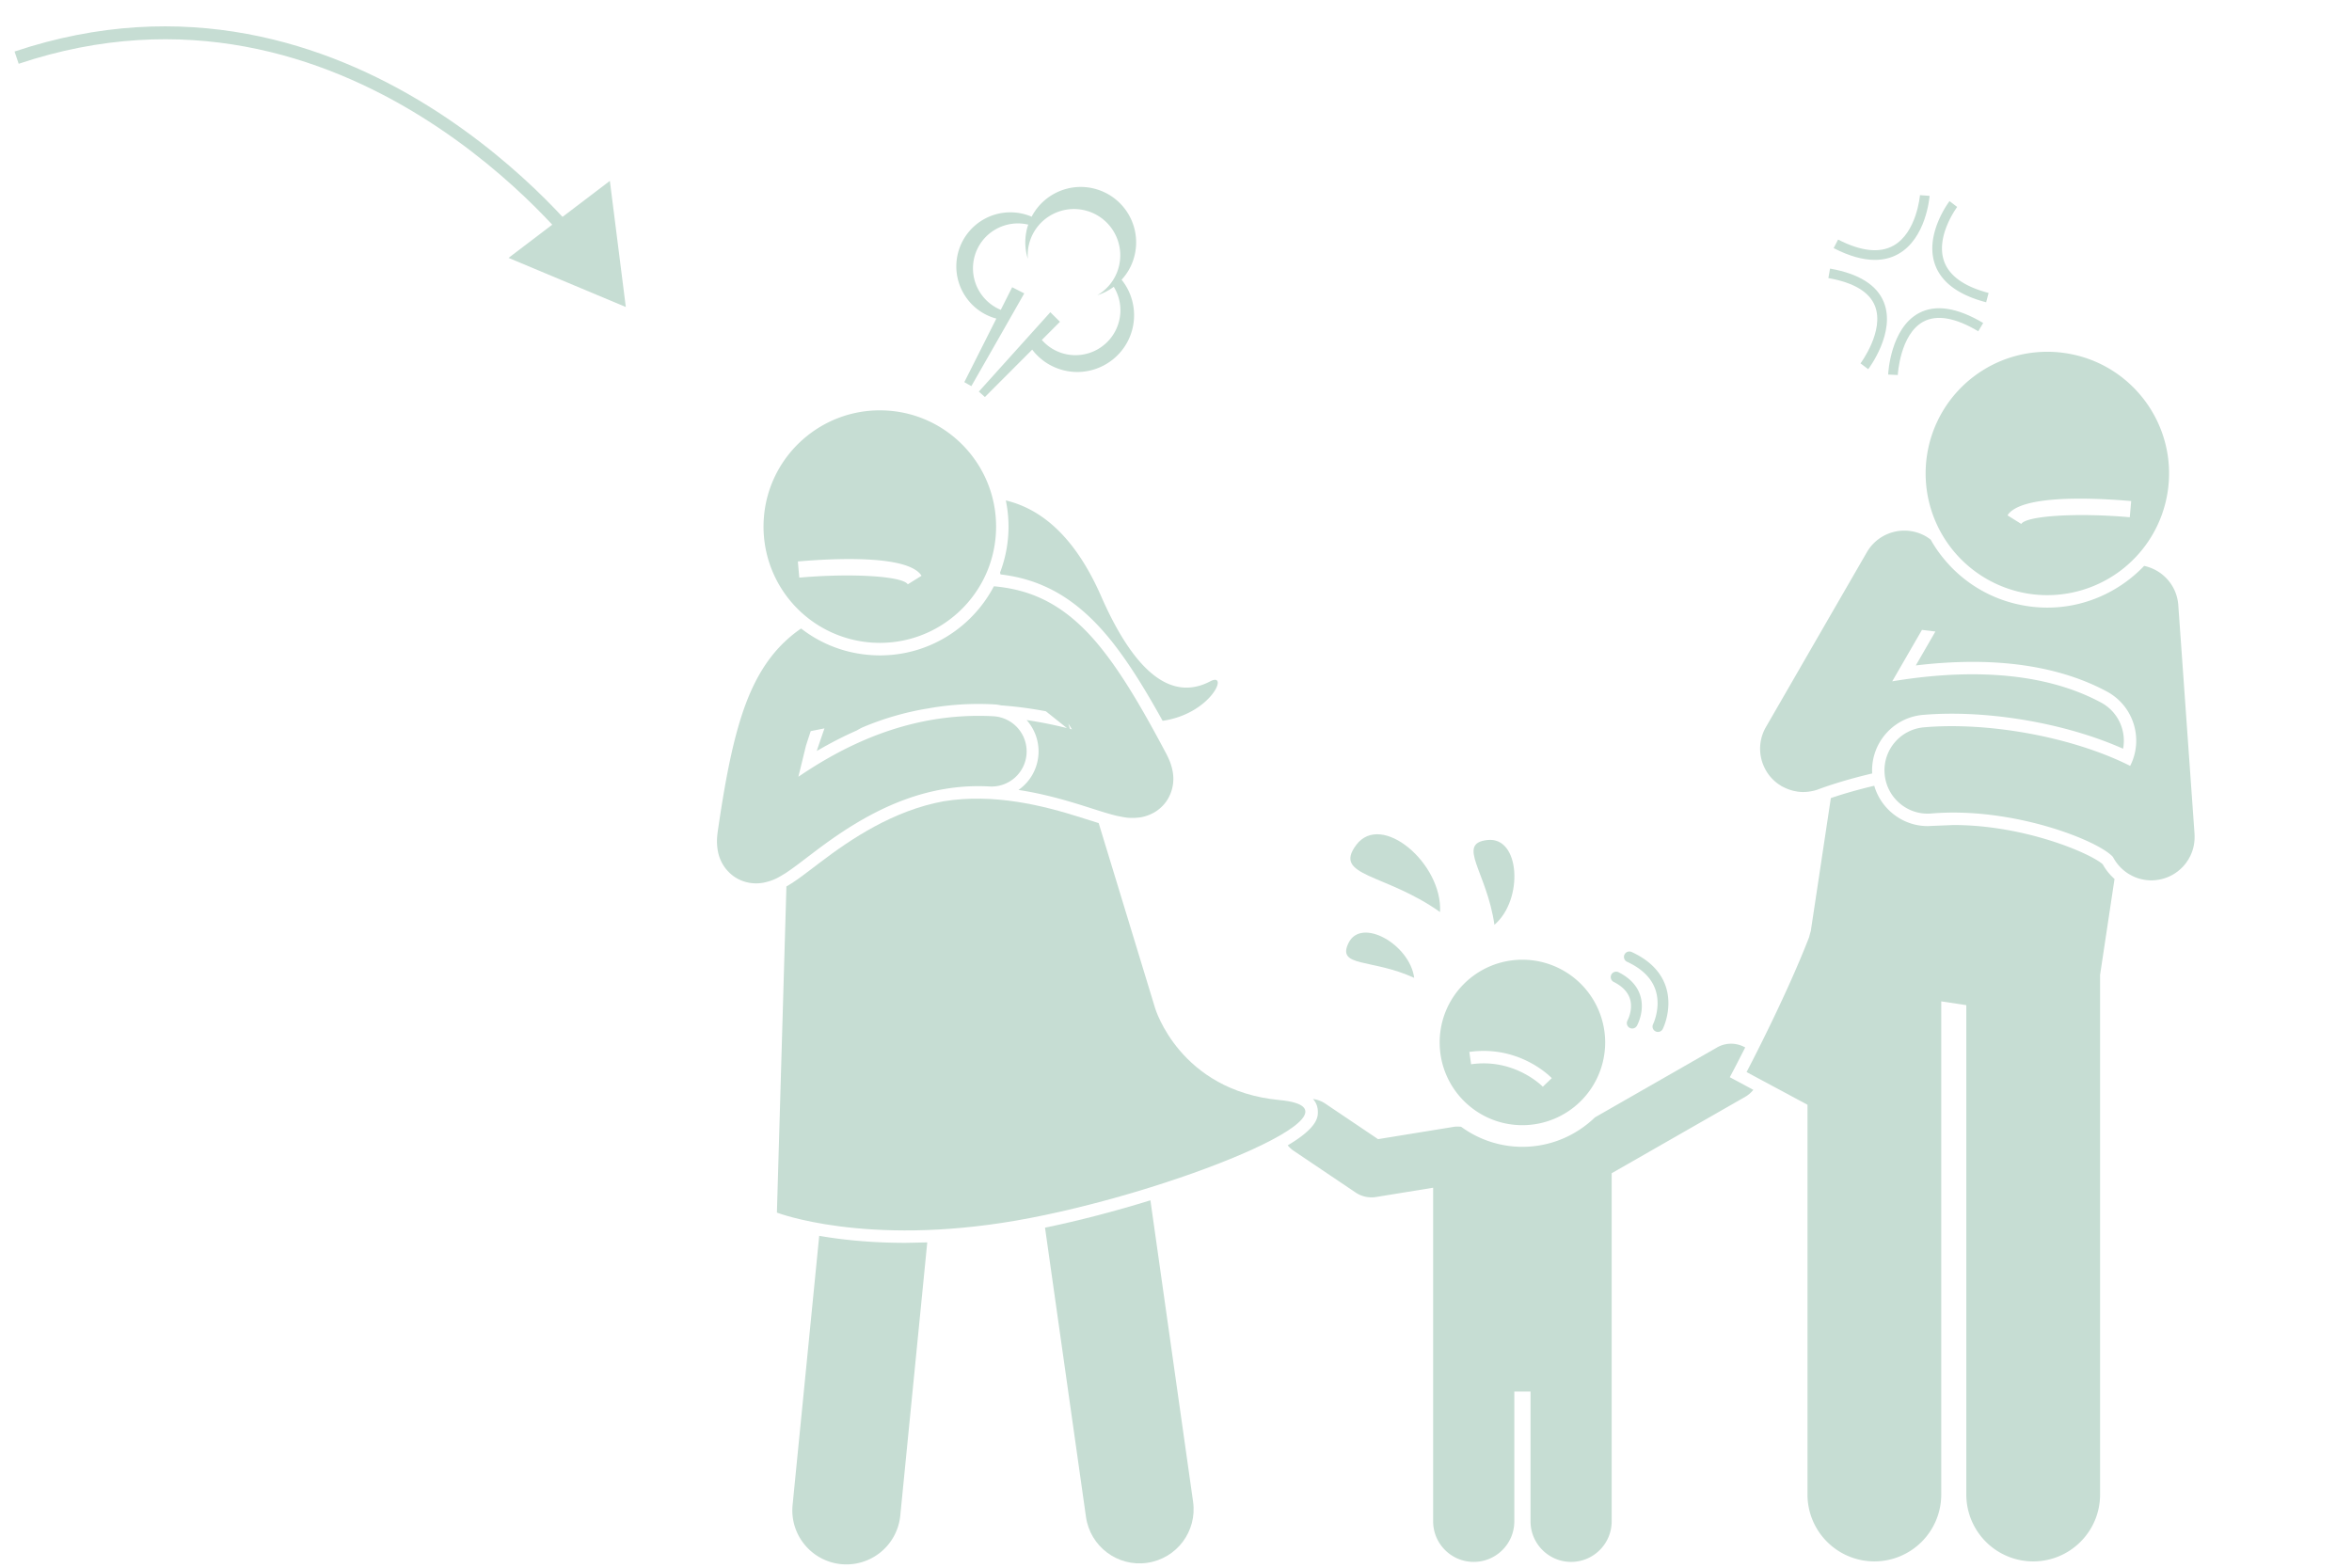
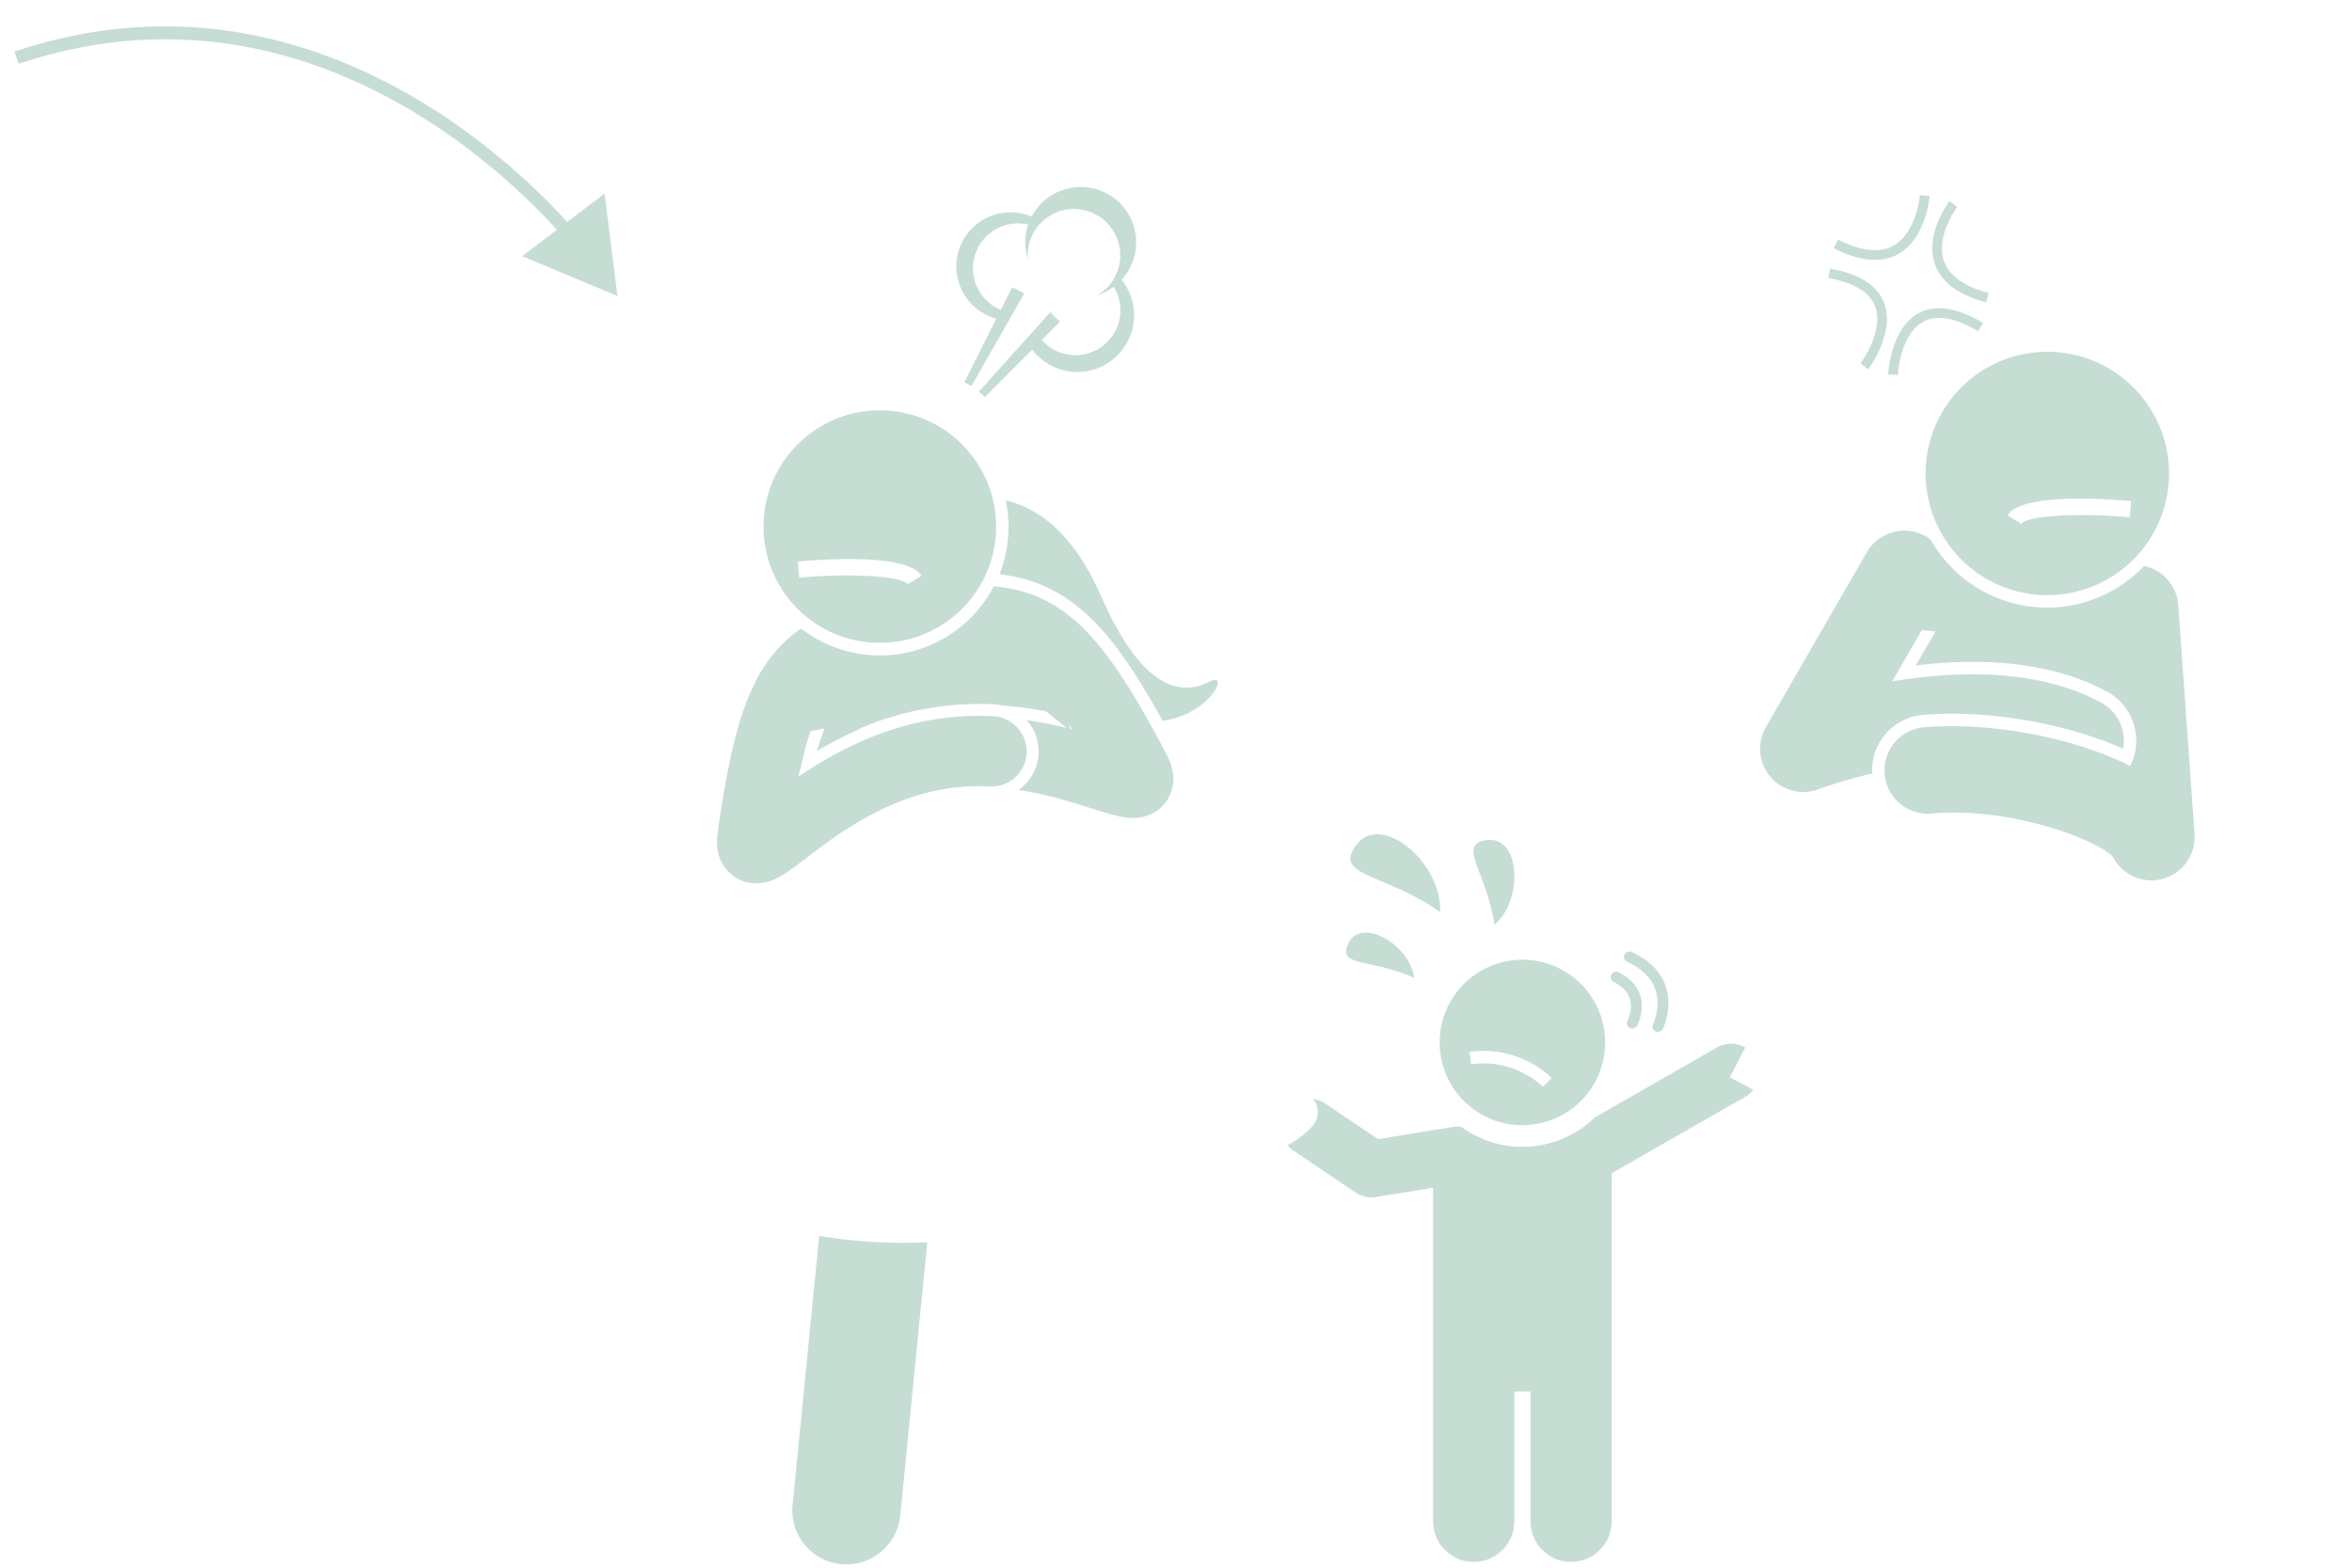
<svg xmlns="http://www.w3.org/2000/svg" width="300" zoomAndPan="magnify" viewBox="0 0 224.88 150" height="200" preserveAspectRatio="xMidYMid meet">
  <style>.B{clip-rule:nonzero}.C{fill:#c6ddd3}.D{fill-rule:evenodd}</style>
  <defs>
    <clipPath id="A">
      <path d="M123 99h45v50.961h-45zm0 0" class="B" />
    </clipPath>
    <clipPath id="B">
-       <path d="M167 75h36v74.961h-36zm0 0" class="B" />
-     </clipPath>
+       </clipPath>
    <clipPath id="C">
      <path d="M168 50h41.883v35H168zm0 0" class="B" />
    </clipPath>
    <clipPath id="D">
      <path d="M75 118h14v31.961H75zm0 0" class="B" />
    </clipPath>
    <clipPath id="E">
      <path d="M99 114h16v35.961H99zm0 0" class="B" />
    </clipPath>
    <clipPath id="F">
      <path d="M68.453 56H113v29H68.453zm0 0" class="B" />
    </clipPath>
    <clipPath id="G">
      <path d="M91 17.363h18V38H91zm0 0" class="B" />
    </clipPath>
    <clipPath id="H">
      <path d="M1 2h56v23H1zm0 0" class="B" />
    </clipPath>
    <clipPath id="I">
      <path d="M59.617 29.836L.664 5.664l8.816-21.5L68.434 8.336zm0 0" class="B" />
    </clipPath>
    <clipPath id="J">
      <path d="M59.617 29.836L.664 5.664l8.816-21.5L68.434 8.336zm0 0" class="B" />
    </clipPath>
    <clipPath id="K">
      <path d="M49 18h11v11H49zm0 0" class="B" />
    </clipPath>
    <clipPath id="L">
      <path d="M59.617 29.836L.664 5.664l8.816-21.5L68.434 8.336zm0 0" class="B" />
    </clipPath>
    <clipPath id="M">
      <path d="M59.617 29.836L.664 5.664l8.816-21.5L68.434 8.336zm0 0" class="B" />
    </clipPath>
    <clipPath id="N">
-       <path d="M48 17h12v13H48zm0 0" class="B" />
-     </clipPath>
+       </clipPath>
    <clipPath id="O">
      <path d="M59.617 29.836L.664 5.664l8.816-21.5L68.434 8.336zm0 0" class="B" />
    </clipPath>
    <clipPath id="P">
      <path d="M59.617 29.836L.664 5.664l8.816-21.5L68.434 8.336zm0 0" class="B" />
    </clipPath>
  </defs>
  <g clip-path="url(#A)" class="C">
    <path d="M126.008 106.293c-.02-.477-.199-.848-.465-1.137.402.051.805.188 1.164.43l5.063 3.41 7.238-1.176c.242-.039.477-.031.707-.008 1.648 1.199 3.672 1.918 5.863 1.918 2.695 0 5.137-1.078 6.938-2.816l11.688-6.695c.863-.492 1.879-.453 2.688.004l-.922 1.801-.551 1.047 2.25 1.207c-.207.258-.461.484-.762.66l-12.789 7.32v33.305c0 2.145-1.738 3.883-3.879 3.883s-3.883-1.738-3.883-3.883v-12.418h-1.551v12.418c0 2.145-1.738 3.883-3.883 3.883s-3.883-1.738-3.883-3.883v-31.918l-5.461.887a2.79 2.79 0 0 1-.437.035 2.72 2.72 0 0 1-1.52-.465l-5.949-4.008c-.211-.145-.387-.316-.547-.504 2.938-1.738 2.902-2.758 2.883-3.297zm0 0" />
  </g>
  <path d="M145.578 107.66c-4.371 0-7.914-3.543-7.914-7.918s3.543-7.914 7.914-7.914a7.92 7.92 0 0 1 7.918 7.914 7.92 7.92 0 0 1-7.918 7.918zm-5.078-7.008l.172 1.18c4.176-.602 6.832 2.121 6.859 2.148l.859-.82c-.125-.133-3.109-3.187-7.891-2.508zM99.73 56.035c-1.246-.543-2.613-.902-4.078-1.074l-.043-.18a12.3 12.3 0 0 0 .789-3.691c.063-1.098-.023-2.176-.238-3.207 3.227.773 6.523 3.246 9.121 9.172 4.129 9.414 7.961 9.426 10.426 8.141 1.852-.969.113 3.102-4.547 3.773-1.77-3.195-3.195-5.437-4.598-7.258-2.129-2.758-4.359-4.613-6.832-5.676zm0 0" class="C" />
  <g clip-path="url(#B)" class="C">
    <path d="M184.336 79.043l.473-.02 2.008-.082c6.855 0 13.152 2.73 14.277 3.758.301.539.684 1.008 1.129 1.402l-1.383 9.184v49.719c0 3.531-2.863 6.395-6.398 6.395a6.4 6.4 0 0 1-6.398-6.395V96.176l-2.398-.363V143a6.4 6.4 0 0 1-6.398 6.398 6.4 6.4 0 0 1-6.398-6.398v-37.293l-5.828-3.129s3.746-7.113 5.992-12.93c.043-.191.094-.379.152-.562l.742-4.914 1.176-7.809c1.082-.371 2.512-.793 4.152-1.18.645 2.23 2.719 3.859 5.102 3.859zm0 0" />
  </g>
  <g clip-path="url(#C)" class="C">
    <path d="M202.063 81.988c-1.395-1.562-9.578-4.809-17.355-4.152-2.273.203-4.281-1.492-4.477-3.773s1.496-4.281 3.773-4.473c6.227-.535 14.246.938 19.715 3.691 1.309-2.566.332-5.734-2.219-7.109-3.508-1.887-7.84-2.844-12.879-2.844a45.85 45.85 0 0 0-5.41.344l1.875-3.246-1.285-.156-2.844 4.922c6.098-1.016 13.863-1.262 19.98 2.031 1.629.879 2.434 2.691 2.105 4.418-4.812-2.145-11-3.352-16.402-3.352-.945 0-1.867.039-2.738.113-2.875.246-5.023 2.742-4.863 5.605-2.152.508-3.965 1.074-5.125 1.508a3.49 3.49 0 0 1-.391.125c-.027.008-.051.012-.078.02a4.89 4.89 0 0 1-.391.074c-.047.008-.09.016-.133.02a4.25 4.25 0 0 1-.441.027c-.012 0-.02.004-.031.004-.199 0-.395-.02-.594-.047-.031-.008-.059-.016-.09-.02-.164-.027-.324-.062-.488-.113a1.66 1.66 0 0 1-.129-.043 4.21 4.21 0 0 1-.418-.164c-.051-.023-.102-.051-.152-.074-.066-.035-.133-.059-.195-.098-.078-.043-.152-.098-.23-.148-.012-.008-.027-.016-.039-.023-.168-.117-.324-.238-.465-.371l-.016-.016c-.148-.137-.281-.281-.402-.43a.17.17 0 0 0-.023-.027c-.125-.16-.238-.328-.336-.504-.008-.012-.016-.027-.023-.039-.305-.547-.488-1.156-.523-1.777-.004-.016 0-.027-.004-.043-.004-.121-.008-.242-.004-.363 0-.012.004-.023.004-.035.004-.125.016-.246.031-.367.074-.523.242-1.031.516-1.508l6-10.398 3.66-6.336c1.145-1.98 3.676-2.656 5.656-1.516a5.04 5.04 0 0 1 .449.305c.25.445.527.879.836 1.293 2.035 2.758 5.023 4.559 8.414 5.07.637.098 1.285.145 1.926.145 3.582 0 6.891-1.527 9.246-3.992 1.762.379 3.133 1.867 3.266 3.75l1.555 21.906v.07c.004.09.008.18.004.266 0 .055 0 .109-.004.164-.004.074-.008.152-.02.227a1.51 1.51 0 0 1-.023.191c-.008.063-.02.125-.031.188-.016.074-.031.148-.051.219-.012.055-.027.105-.043.156-.023.078-.047.152-.074.23l-.059.148-.094.215-.082.156c-.035.063-.066.125-.102.188-.035.055-.074.113-.113.168s-.066.105-.105.156c-.043.059-.09.117-.137.176-.039.043-.07.086-.109.129a3.25 3.25 0 0 1-.16.168 3.37 3.37 0 0 1-.121.117 2.97 2.97 0 0 1-.168.145c-.051.043-.098.082-.148.121l-.16.113c-.062.043-.125.082-.191.125-.047.027-.094.055-.141.078-.078.043-.156.082-.234.121-.023.012-.043.023-.062.031a.52.52 0 0 1-.07.027 2.76 2.76 0 0 1-.27.105c-.047.016-.098.035-.148.051a4.24 4.24 0 0 1-.238.063c-.066.016-.129.031-.191.043a3.16 3.16 0 0 1-.203.031 4.1 4.1 0 0 1-.23.031c-.02 0-.039.004-.059.008-.074.004-.148.004-.223.008h-.066-.035c-.16 0-.316-.016-.473-.031-.043-.008-.086-.012-.129-.02-.145-.023-.289-.051-.43-.09-.02-.004-.043-.008-.062-.016-.164-.047-.324-.102-.48-.168-.027-.012-.059-.027-.086-.039a4.33 4.33 0 0 1-.379-.195c-.031-.02-.062-.035-.094-.055a4.03 4.03 0 0 1-.398-.277c-.035-.023-.066-.055-.098-.082-.098-.082-.191-.168-.277-.254-.289-.297-.543-.633-.742-1.02zm0 0" />
  </g>
  <path d="M194.059 56.816a11.65 11.65 0 0 1-9.777-13.25 11.64 11.64 0 0 1 13.246-9.777c6.359.957 10.738 6.891 9.781 13.246a11.65 11.65 0 0 1-13.25 9.781zm-2.074-7.504l1.316.82c.492-.785 5.34-1.086 10.379-.641l.137-1.547c-3.129-.277-10.543-.695-11.832 1.367zm0 0" class="C" />
  <g clip-path="url(#D)" class="C">
    <path d="M88.645 118.875l-2.582 26.145a5.18 5.18 0 0 1-5.66 4.641c-2.844-.281-4.922-2.812-4.641-5.66l2.547-25.754c2.082.363 4.855.672 8.27.672l2.066-.043zm0 0" />
  </g>
  <g clip-path="url(#E)" class="C">
-     <path d="M114.074 143.684c.402 2.832-1.566 5.449-4.398 5.852s-5.449-1.57-5.848-4.398l-3.918-27.672c3.223-.664 6.695-1.57 10.082-2.617zm0 0" />
-   </g>
-   <path d="M75.387 84.688l.266-.16c.68-.441 1.332-.937 2.023-1.465l.695-.527c2.988-2.273 7.02-4.98 11.828-5.867 4.832-.785 9.539.406 13.117 1.543l.852.27.875.273 5.398 17.703s2.328 7.891 11.902 8.797-10.75 9.027-25.191 11.531-22.891-.762-22.891-.762l.91-31.207c.074-.043.148-.086.215-.129zm0 0" class="C" />
+     </g>
  <g clip-path="url(#F)" class="C">
    <path d="M110.297 77.766a3.86 3.86 0 0 1-1.23.434c-1.129.156-1.66-.023-2.258-.133-.988-.234-1.961-.57-3.148-.941-1.762-.559-3.914-1.18-6.289-1.543 1.105-.77 1.832-2.02 1.914-3.441a4.5 4.5 0 0 0-1.137-3.246 40.12 40.12 0 0 1 3.859.77l-2.016-1.609c-1.457-.277-2.875-.461-4.258-.562-.227-.047-.461-.086-.699-.098a27.31 27.31 0 0 0-6.176.363l-.203.039-.191.027c-2.043.355-4.043.941-5.937 1.738-.219.094-.426.207-.625.328-1.27.559-2.543 1.211-3.824 1.965l.059-.207.672-1.957-1.316.262-.449 1.379-.73 2.988c3.125-2.121 7.402-4.512 12.738-5.441 1.859-.32 3.84-.461 5.922-.348a3.37 3.37 0 0 1 3.172 3.547 3.36 3.36 0 0 1-3.543 3.172 19.29 19.29 0 0 0-4.402.258c-5.289.906-9.594 3.895-12.52 6.125-.992.746-1.797 1.391-2.648 1.945-.523.301-.965.652-2.082.883-.348.059-.781.094-1.305.008s-1.125-.316-1.617-.699c-1.023-.797-1.328-1.812-1.43-2.41-.129-.812-.059-1.336.012-1.875.664-4.562 1.332-8.094 2.281-11.027.945-2.91 2.246-5.32 4.203-7.137.465-.437.961-.832 1.48-1.187 1.949 1.516 4.309 2.41 6.828 2.551.238.016.477.023.711.023 4.715 0 8.84-2.672 10.902-6.613 1.453.129 2.887.445 4.246 1.035 2.449 1.055 4.488 2.887 6.355 5.313 1.883 2.438 3.699 5.539 5.859 9.613.246.484.492.953.645 1.758a3.82 3.82 0 0 1-.535 2.754 3.67 3.67 0 0 1-1.289 1.199zm-7.812-7.984l-.348-.559.156.512.191.047zm0 0" />
  </g>
  <g class="C">
    <path d="M83.473 61.492A11.12 11.12 0 0 1 73 49.754c.352-6.133 5.609-10.82 11.742-10.473s10.82 5.609 10.469 11.742-5.605 10.82-11.738 10.469zm-7.207-7.77l.137 1.547c5.039-.445 9.887-.145 10.379.641l1.316-.82c-1.289-2.062-8.703-1.641-11.832-1.367zm113.91-25.695l-.234.895c-2.66-.695-4.309-1.926-4.906-3.652-.98-2.84 1.305-5.898 1.402-6.027l.734.559c-.02.027-2.086 2.789-1.262 5.168.488 1.414 1.922 2.445 4.266 3.059zm0 0" />
    <path d="M175.352 23.742l.426-.82c2.188 1.125 3.969 1.32 5.293.582 2.234-1.246 2.535-4.797 2.539-4.832l.922.07c-.016.164-.336 4.074-3.004 5.566-.668.375-1.414.559-2.234.559-1.164 0-2.48-.375-3.941-1.125zm-.504 2.867l.16-.91c2.766.488 4.504 1.578 5.156 3.242 1.125 2.852-1.395 6.242-1.504 6.383l-.738-.555c.023-.031 2.316-3.121 1.383-5.492-.531-1.344-2.031-2.242-4.457-2.668zm9.086 4.168c-2.234 1.203-2.445 5.066-2.445 5.105l-.922-.043c.008-.18.23-4.422 2.93-5.875 1.594-.859 3.668-.543 6.16.938l-.469.793c-2.195-1.305-3.961-1.613-5.254-.918zM129.68 80.848c2.41-3.223 8.277 1.781 8.02 6.418-5.277-3.742-10.285-3.383-8.02-6.418zm13.222 7.636c-.73-5.074-3.668-7.758-.687-8.109 3.168-.371 3.488 5.727.688 8.109zm-7.675 5.079c-4.07-1.867-7.437-.98-6.281-3.34 1.227-2.5 5.863.152 6.281 3.34zm0 0" />
  </g>
  <g clip-path="url(#G)" class="C">
    <path d="M107.234 26.762a5.43 5.43 0 0 1 .961 4.98c-.875 2.871-3.914 4.488-6.781 3.613a5.4 5.4 0 0 1-2.73-1.902l-4.527 4.535-.578-.52 3.855-4.281 2.984-3.312.922.914-1.734 1.738c.508.578 1.172 1.027 1.961 1.27 2.273.691 4.676-.59 5.367-2.859.375-1.227.172-2.484-.449-3.496-.477.352-1.008.629-1.574.805a4.4 4.4 0 0 0 2.004-2.527c.715-2.34-.605-4.816-2.945-5.527s-4.816.605-5.527 2.945a4.34 4.34 0 0 0-.176 1.633 5.27 5.27 0 0 1-.012-3.129c.016-.051.035-.098.055-.148-2.191-.52-4.437.742-5.105 2.926a4.3 4.3 0 0 0 2.473 5.227l1.09-2.164 1.156.59-2.273 3.992-2.789 4.883-.672-.383 3.066-6.086-.168-.043c-2.73-.832-4.27-3.723-3.437-6.457a5.17 5.17 0 0 1 6.457-3.437 4.93 4.93 0 0 1 .523.191c1.156-2.219 3.762-3.371 6.242-2.613a5.3 5.3 0 0 1 3.523 6.617 5.17 5.17 0 0 1-1.16 2.027zm0 0" />
  </g>
  <path d="M154.313 93.953a.52.52 0 0 1-.227-.699.52.52 0 0 1 .695-.227c1.094.555 1.797 1.316 2.082 2.262.441 1.461-.297 2.801-.328 2.855a.52.52 0 0 1-.449.266c-.086 0-.172-.023-.254-.066a.52.52 0 0 1-.199-.703c.004-.012.555-1.027.238-2.059-.203-.66-.727-1.211-1.559-1.629zm1.281-1.926c-.258-.117-.375-.426-.254-.684a.52.52 0 0 1 .688-.254c1.66.762 2.75 1.844 3.238 3.219.738 2.09-.215 4.059-.258 4.141-.09.184-.273.289-.465.289a.49.49 0 0 1-.227-.055.51.51 0 0 1-.234-.691c.008-.016.801-1.656.207-3.34-.391-1.098-1.297-1.98-2.695-2.625zm0 0" class="C" />
  <g clip-path="url(#H)" class="C">
    <g clip-path="url(#I)">
      <g clip-path="url(#J)">
        <path d="M1.727 6.102C33.324-4.48 55.066 24.16 55.066 24.16l.984-.746S33.73-5.922 1.332 4.93zm0 0" />
      </g>
    </g>
  </g>
  <g clip-path="url(#K)" class="C D">
    <g clip-path="url(#L)">
      <g clip-path="url(#M)">
        <path d="M59.008 28.328l-9.109-3.82 7.871-5.984zm0 0" />
      </g>
    </g>
  </g>
  <g clip-path="url(#N)" class="C D">
    <g clip-path="url(#O)">
      <g clip-path="url(#P)">
        <path d="M59.805 29.375l-.141-1.133-1.383-10.934-9.691 7.367zm-1.594-2.098l-7.004-2.937 6.051-4.598zm0 0" />
      </g>
    </g>
  </g>
</svg>